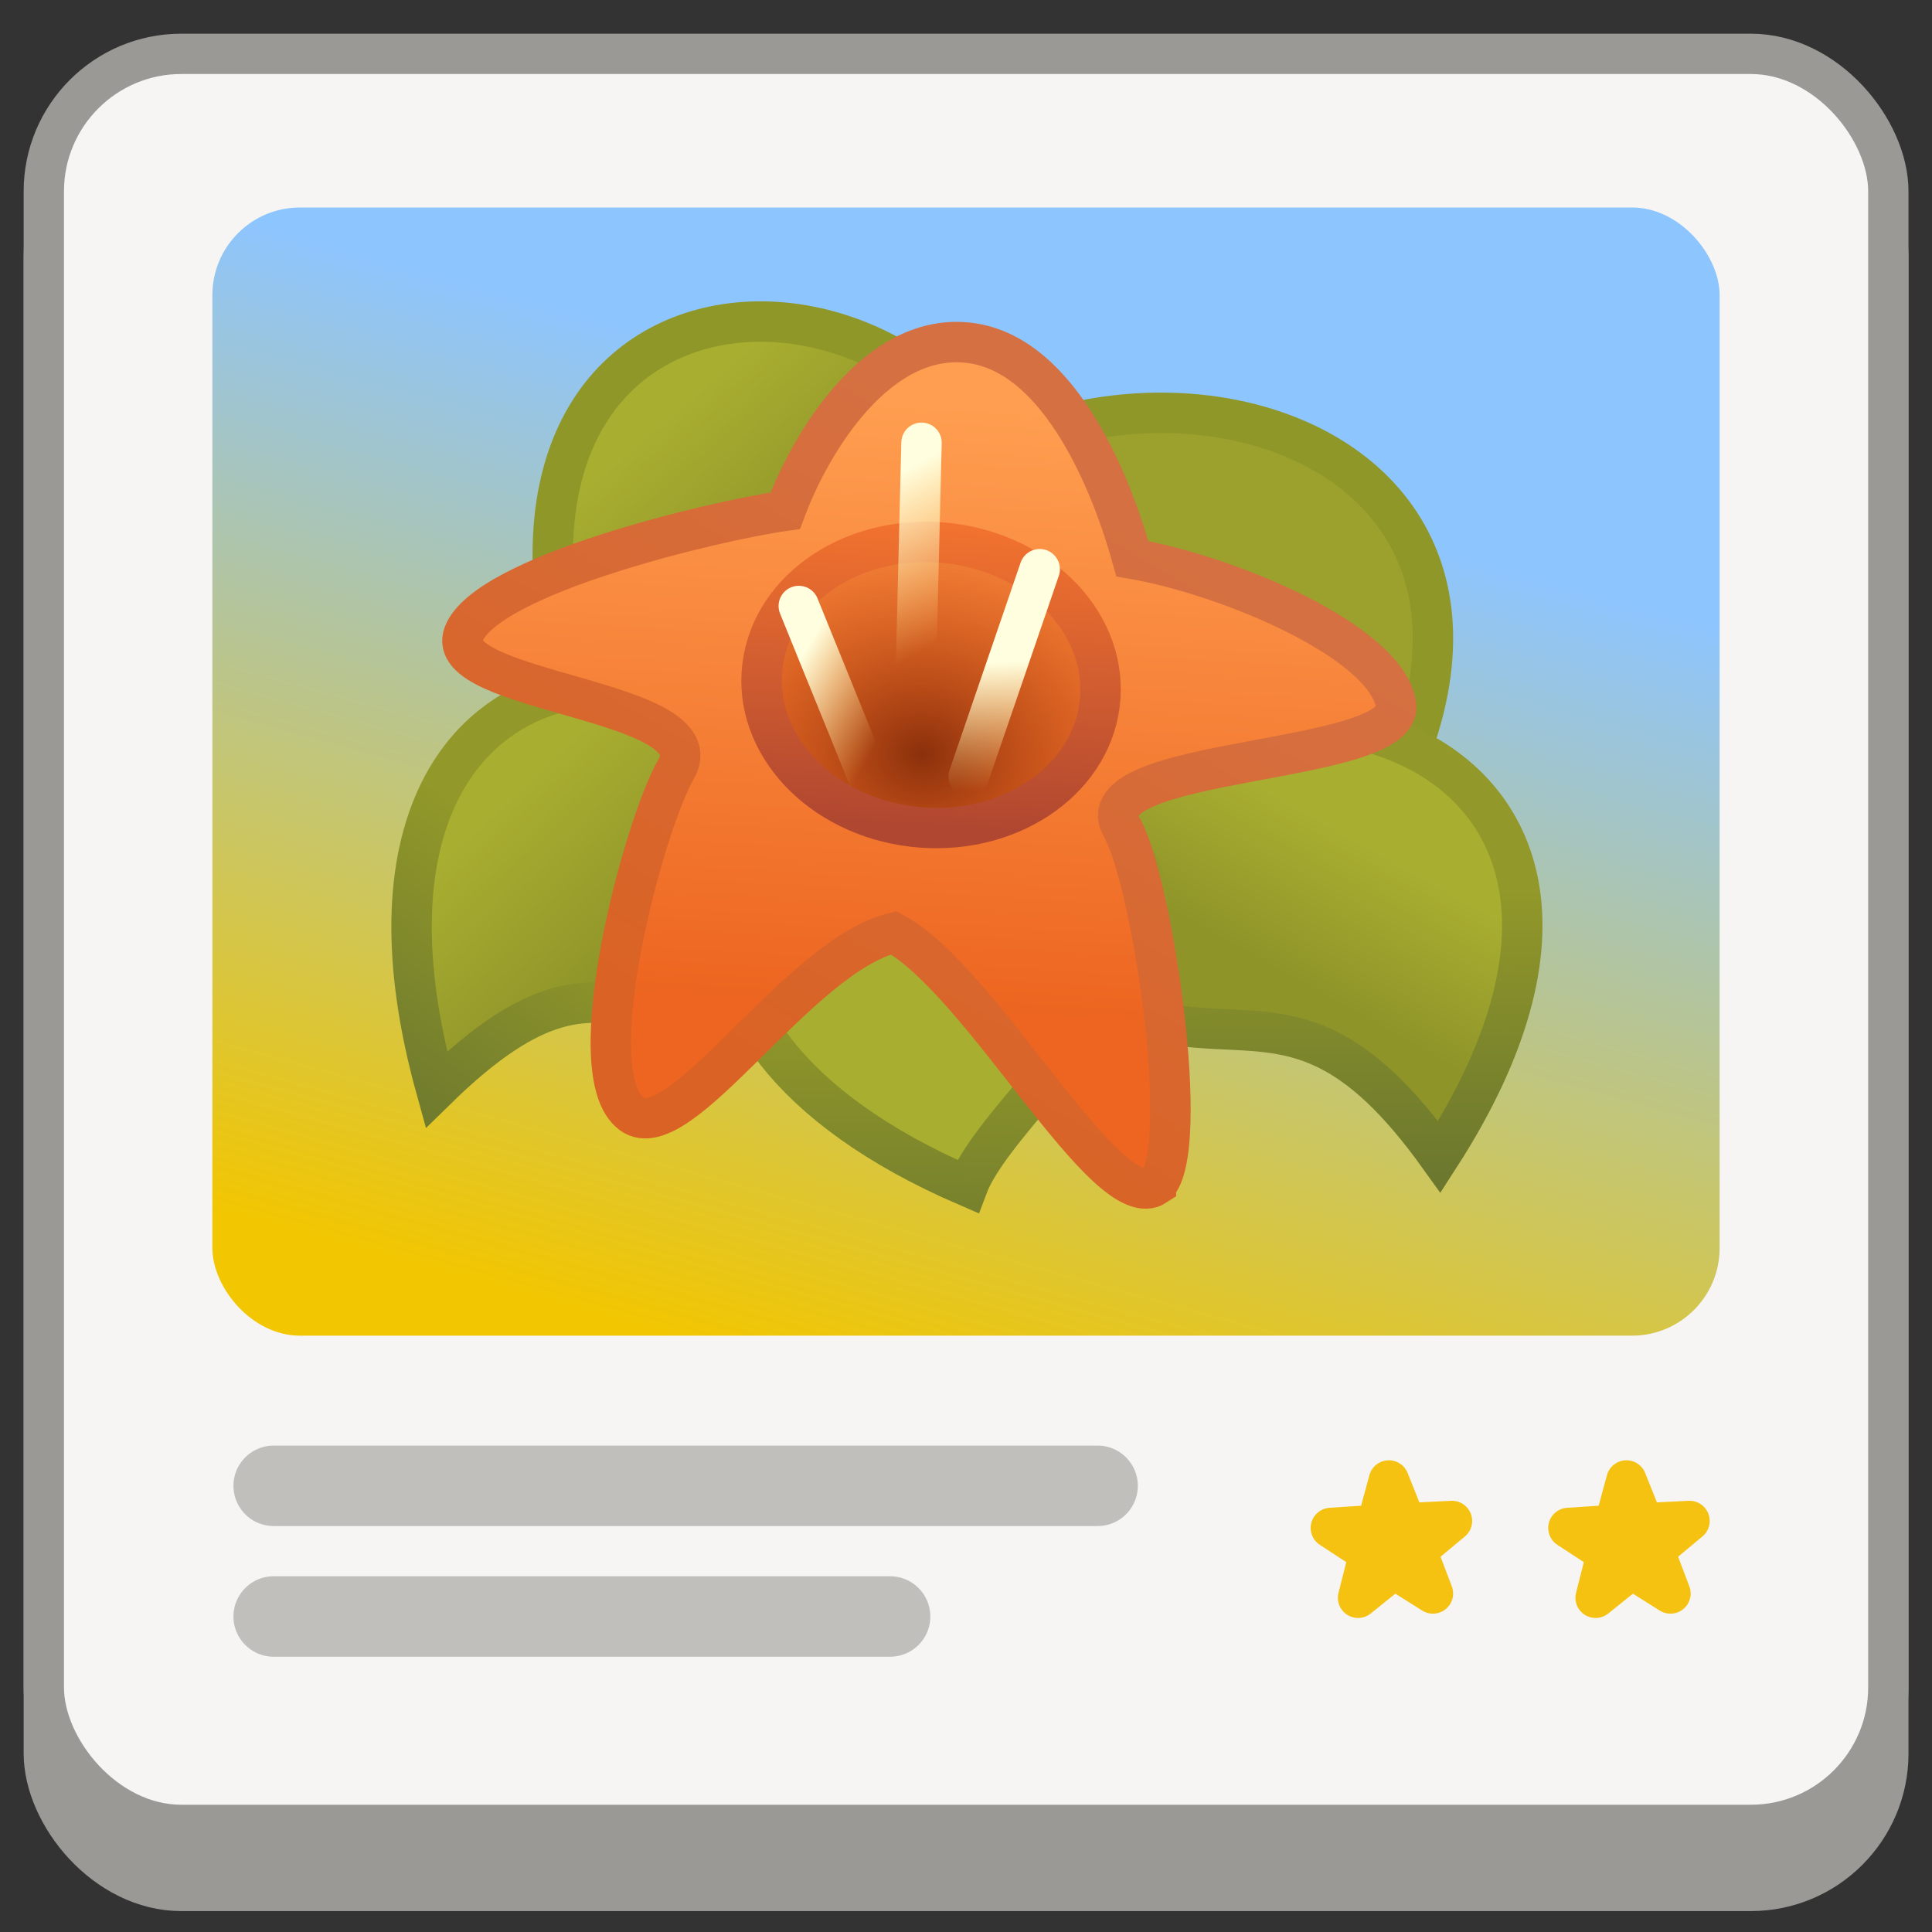
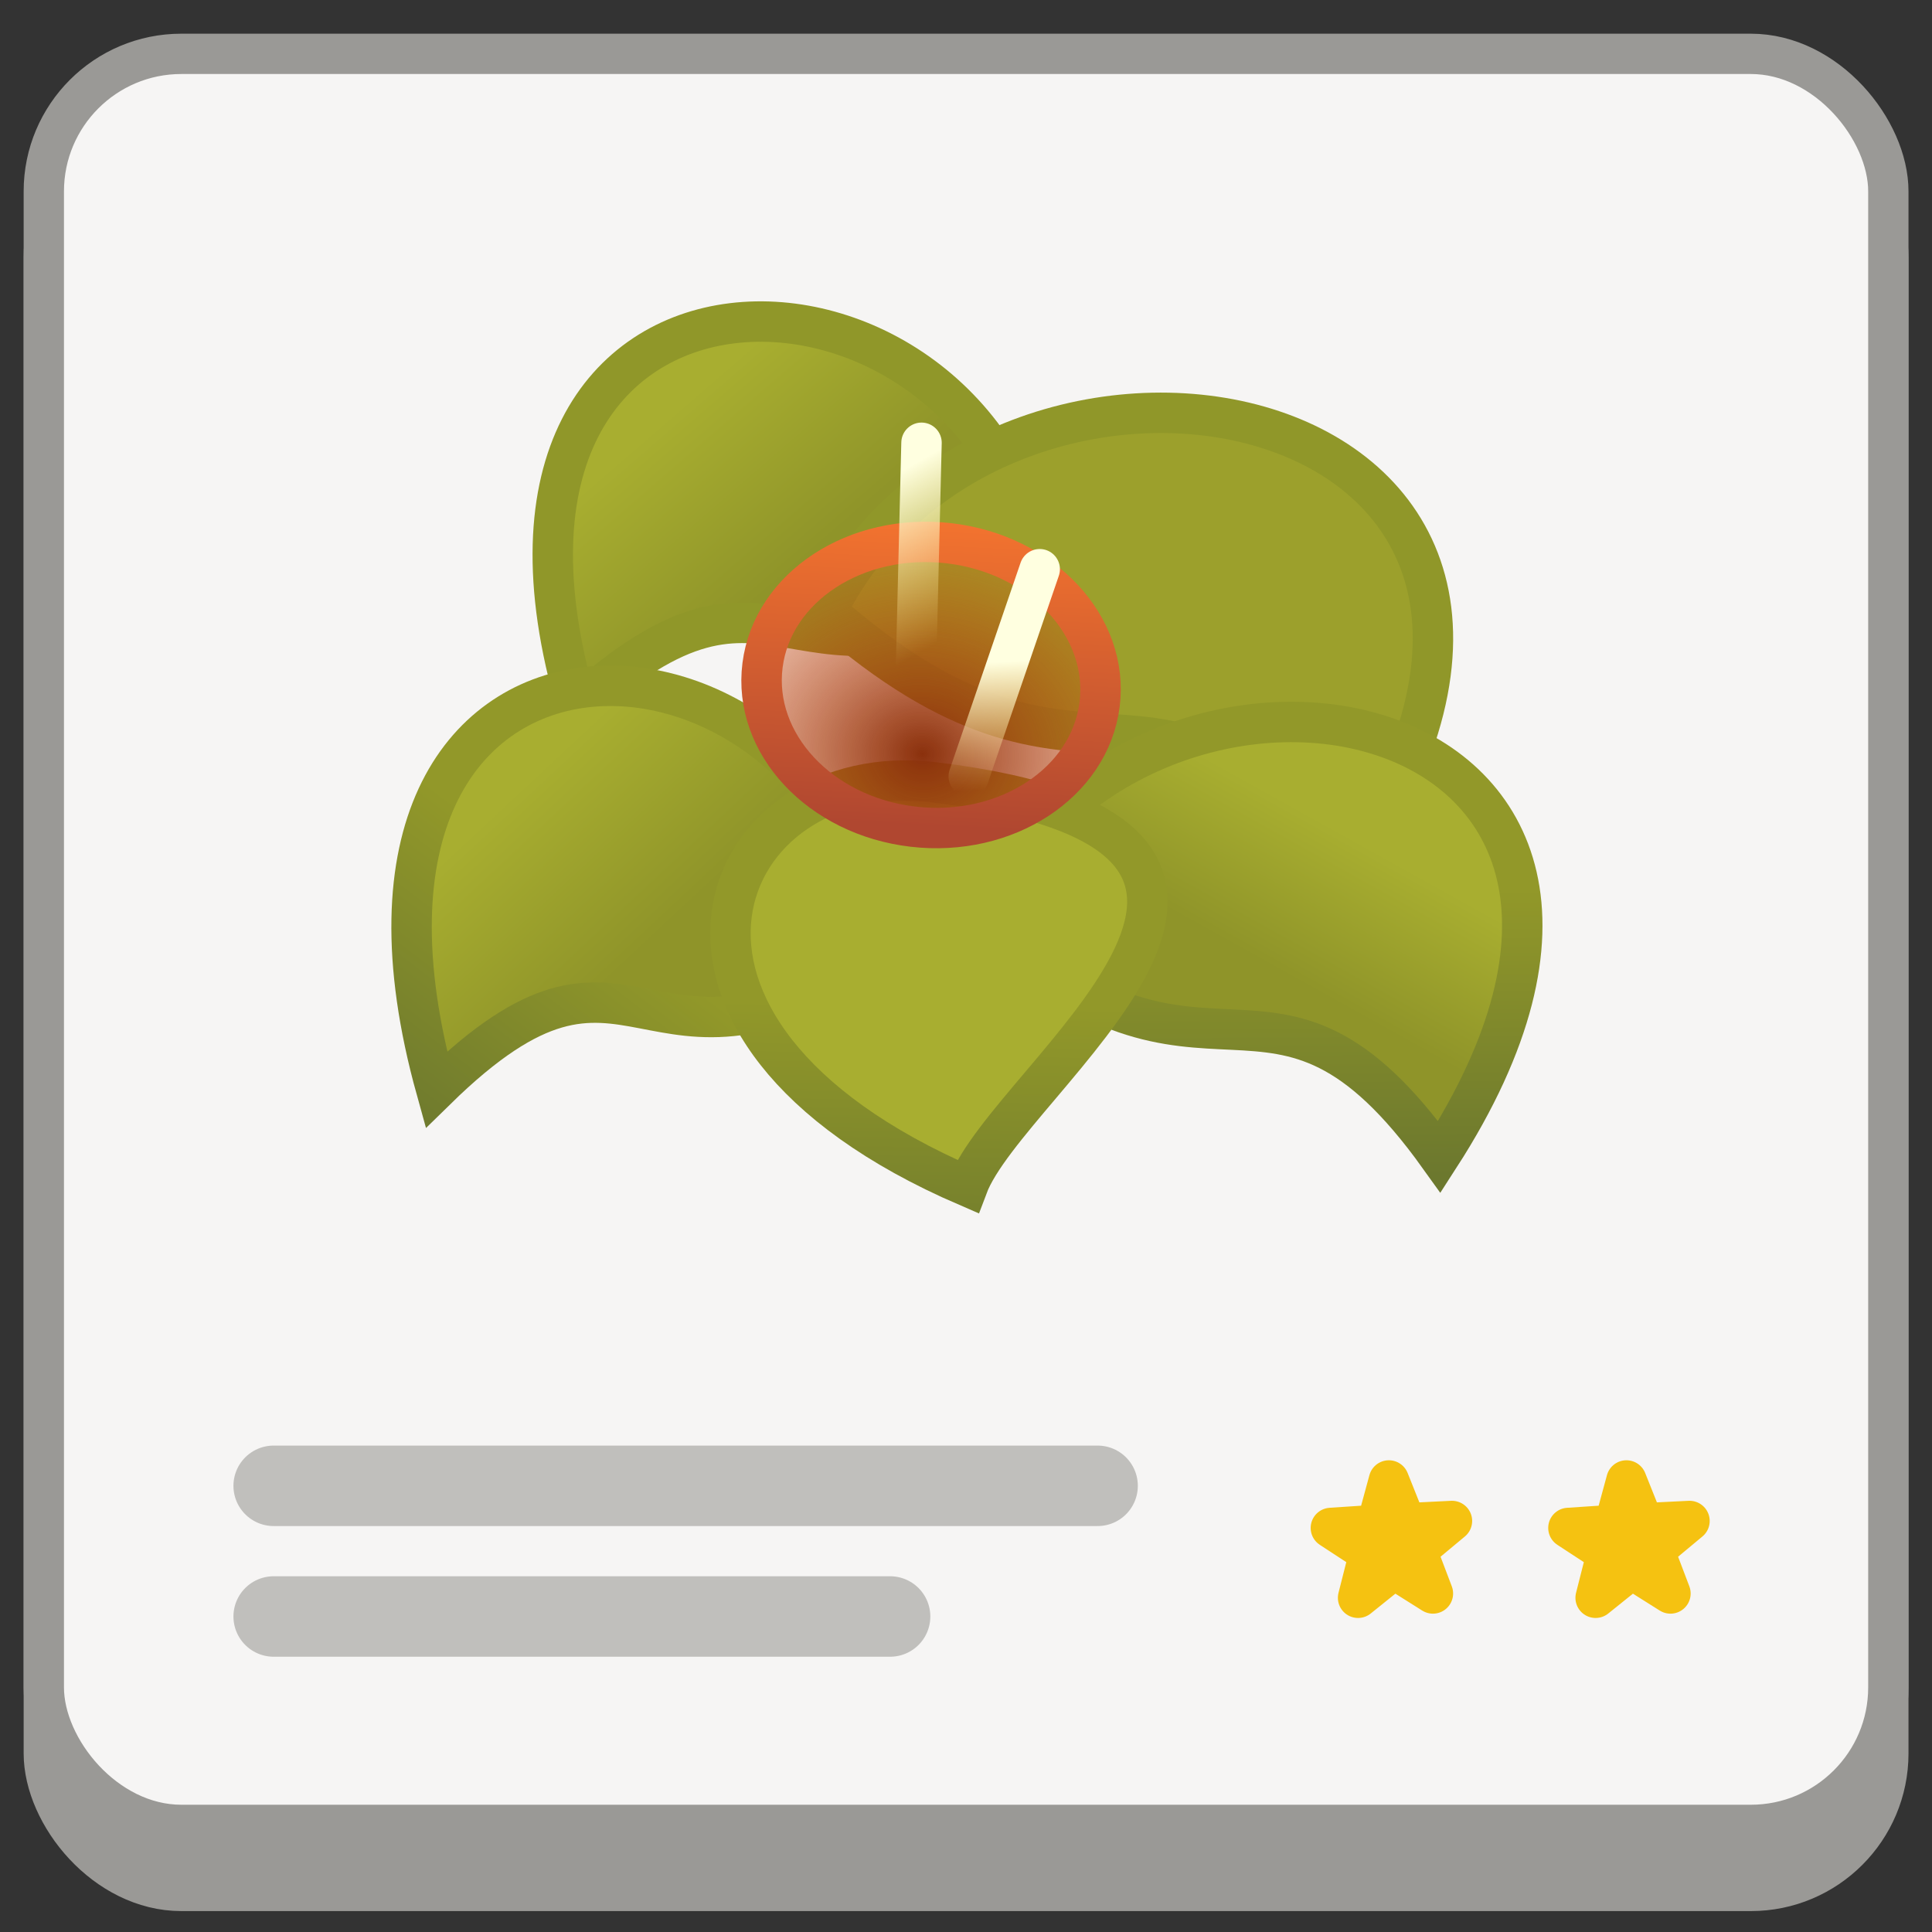
<svg xmlns="http://www.w3.org/2000/svg" xmlns:ns1="http://www.inkscape.org/namespaces/inkscape" xmlns:ns2="http://sodipodi.sourceforge.net/DTD/sodipodi-0.dtd" xmlns:xlink="http://www.w3.org/1999/xlink" width="48" height="48" viewBox="0 0 12.7 12.7" version="1.1" id="svg1139" ns1:version="0.92.4 5da689c313, 2019-01-14" ns2:docname="pix.svg" ns1:export-filename="/home/paolo/workspace/pix/data/icons/public/hicolor/48x48/apps/pix.png" ns1:export-xdpi="96" ns1:export-ydpi="96">
  <rect x="0" y="0" width="12.7" height="12.7" fill="#333333" stroke="none" />
  <defs id="defs1133">
    <linearGradient ns1:collect="always" xlink:href="#linearGradient2862-897-722" id="linearGradient5042" gradientUnits="userSpaceOnUse" gradientTransform="matrix(5.236,0.592,-0.754,5.769,85.095,80.301)" x1="11.75" y1="23.25" x2="14.5" y2="26" />
    <linearGradient ns1:collect="always" id="linearGradient2862-897-722">
      <stop offset="0" id="stop7606" style="stop-color:#a8ae30;stop-opacity:1" />
      <stop offset="1" id="stop7608" style="stop-color:#8f9429;stop-opacity:1" />
    </linearGradient>
    <linearGradient ns1:collect="always" xlink:href="#linearGradient2862-897-722" id="linearGradient5044" gradientUnits="userSpaceOnUse" gradientTransform="matrix(6.171,0.626,-0.837,5.826,46.537,117.175)" x1="27.812" y1="22.657" x2="26.7" y2="25.157" />
    <linearGradient ns1:collect="always" xlink:href="#linearGradient2874-499-677" id="linearGradient5046" gradientUnits="userSpaceOnUse" gradientTransform="matrix(6.171,0.626,-0.837,5.826,46.537,117.175)" x1="29.062" y1="29" x2="28.463" y2="23.782" />
    <linearGradient ns1:collect="always" id="linearGradient2874-499-677">
      <stop offset="0" id="stop7618" style="stop-color:#6c782e;stop-opacity:1;" />
      <stop offset="1" id="stop7620" style="stop-color:#929829;stop-opacity:1" />
    </linearGradient>
    <linearGradient ns1:collect="always" xlink:href="#linearGradient2862-897-722" id="linearGradient5049" gradientUnits="userSpaceOnUse" gradientTransform="matrix(5.091,0.659,-0.692,6.062,69.658,112.357)" x1="11.75" y1="23.25" x2="14.5" y2="26" />
    <linearGradient ns1:collect="always" xlink:href="#linearGradient2874-499-677" id="linearGradient5051" gradientUnits="userSpaceOnUse" gradientTransform="matrix(5.696,0.737,-0.692,6.062,57.856,110.83)" x1="10.062" y1="29.5" x2="12.656" y2="24.75" />
    <linearGradient ns1:collect="always" xlink:href="#linearGradient2874-499-677" id="linearGradient5053" gradientUnits="userSpaceOnUse" gradientTransform="matrix(5.881,0.711,-0.744,6.07,55.567,111.154)" x1="20.384" y1="31.625" x2="19.884" y2="26.438" />
    <linearGradient ns1:collect="always" xlink:href="#linearGradient2855-649-911" id="linearGradient5055-7" gradientUnits="userSpaceOnUse" gradientTransform="matrix(6.599,0.856,-0.856,7.511,60.771,82.742)" x1="16.917" y1="25.211" x2="16.374" y2="16.541" />
    <linearGradient ns1:collect="always" id="linearGradient2855-649-911">
      <stop offset="0" id="stop7624" style="stop-color:#ed6520;stop-opacity:1" />
      <stop offset="1" id="stop7626" style="stop-color:#ff9e50;stop-opacity:1" />
    </linearGradient>
    <linearGradient ns1:collect="always" xlink:href="#linearGradient2849-135-305" id="linearGradient5057" gradientUnits="userSpaceOnUse" gradientTransform="matrix(6.599,0.856,-0.856,7.511,60.771,82.742)" x1="10.257" y1="24.583" x2="13.592" y2="15.521" />
    <linearGradient ns1:collect="always" id="linearGradient2849-135-305">
      <stop offset="0" id="stop7630" style="stop-color:#da6224;stop-opacity:1" />
      <stop offset="1" id="stop7632" style="stop-color:#d57042;stop-opacity:1" />
    </linearGradient>
    <radialGradient ns1:collect="always" xlink:href="#linearGradient2891-388-107" id="radialGradient5059-5" gradientUnits="userSpaceOnUse" gradientTransform="matrix(16.58,-7.8818594e-6,9.530127e-6,14.33,-128.383,-82.885)" cx="19" cy="22.472" fx="19" fy="22.472" r="2" />
    <linearGradient ns1:collect="always" id="linearGradient2891-388-107">
      <stop offset="0" id="stop7636" style="stop-color:#8a300c;stop-opacity:1;" />
      <stop offset="1" id="stop7638" style="stop-color:#ec510c;stop-opacity:0" />
    </linearGradient>
    <linearGradient ns1:collect="always" xlink:href="#linearGradient2885-866-809" id="linearGradient5061-9" gradientUnits="userSpaceOnUse" x1="18.369" y1="23.025" x2="18.154" y2="19.235" gradientTransform="matrix(9.144,0,0,10.263,12.895,11.013)" />
    <linearGradient ns1:collect="always" id="linearGradient2885-866-809">
      <stop offset="0" id="stop7642" style="stop-color:#b04730;stop-opacity:1" />
      <stop offset="1" id="stop7644" style="stop-color:#ff7b2f;stop-opacity:1" />
    </linearGradient>
    <linearGradient ns1:collect="always" xlink:href="#linearGradient2911-977-39" id="linearGradient5063-3" gradientUnits="userSpaceOnUse" gradientTransform="matrix(4.898,0.592,-0.834,6.803,75.1,100.586)" x1="21" y1="20" x2="21.25" y2="22" />
    <linearGradient id="linearGradient2911-977-39">
      <stop offset="0" id="stop7660" style="stop-color:#ffffe0;stop-opacity:1;" />
      <stop offset="1" id="stop7662" style="stop-color:#ffe588;stop-opacity:0;" />
    </linearGradient>
    <linearGradient ns1:collect="always" xlink:href="#linearGradient2911-977-39" id="linearGradient5065-5" gradientUnits="userSpaceOnUse" gradientTransform="matrix(5.051,0.611,-0.828,6.762,71.752,99.414)" x1="17" y1="21" x2="18.892" y2="22.07" />
    <linearGradient ns1:collect="always" xlink:href="#linearGradient2911-977-39" id="linearGradient5067-3" gradientUnits="userSpaceOnUse" gradientTransform="matrix(4.898,0.592,-0.787,6.42,73.853,105.075)" x1="18" y1="18" x2="19.488" y2="20.631" />
    <linearGradient gradientTransform="matrix(0.114,0,0,0.114,106.879,94.62)" ns1:collect="always" xlink:href="#linearGradient1084" id="linearGradient1086" x1="62.064" y1="203.262" x2="47.194" y2="257.148" gradientUnits="userSpaceOnUse" />
    <linearGradient ns1:collect="always" id="linearGradient1084">
      <stop style="stop-color:#8dc5ff;stop-opacity:1" offset="0" id="stop1080" />
      <stop style="stop-color:#f2c600;stop-opacity:1" offset="1" id="stop1082" />
    </linearGradient>
  </defs>
  <ns2:namedview id="base" pagecolor="#ffffff" bordercolor="#666666" borderopacity="1.0" ns1:pageopacity="0.0" ns1:pageshadow="2" ns1:zoom="7.919596" ns1:cx="29.994156" ns1:cy="34.996013" ns1:document-units="mm" ns1:current-layer="layer1" showgrid="false" ns1:window-width="1920" ns1:window-height="1136" ns1:window-x="0" ns1:window-y="27" ns1:window-maximized="1" fit-margin-top="0" fit-margin-left="0" fit-margin-right="0" fit-margin-bottom="0" units="px" ns1:snap-global="false" />
  <g ns1:label="Livello 1" ns1:groupmode="layer" id="layer1" transform="translate(-107.816,-115.119)">
    <rect ns1:export-filename="./g1255.png" ns1:export-ydpi="44.303635" ns1:export-xdpi="44.303635" style="display:inline;opacity:1;fill:#9a9996;fill-opacity:1;stroke:#9a9996;stroke-width:0.265;stroke-linecap:round;stroke-linejoin:round;stroke-miterlimit:4;stroke-dasharray:none;stroke-dashoffset:0;stroke-opacity:1;enable-background:new" id="rect918" width="12.125" height="11.642" x="108.104" y="115.907" ry="0.904" />
    <rect ry="0.904" y="115.473" x="108.104" height="11.642" width="12.125" id="rect966" style="display:inline;opacity:1;fill:#f6f5f4;fill-opacity:1;stroke:#9a9996;stroke-width:0.265;stroke-linecap:round;stroke-linejoin:round;stroke-miterlimit:4;stroke-dasharray:none;stroke-dashoffset:0;stroke-opacity:1;enable-background:new" ns1:export-xdpi="44.303635" ns1:export-ydpi="44.303635" ns1:export-filename="./g1255.png" />
-     <rect style="display:inline;opacity:1;fill:url(#linearGradient1086);fill-opacity:1;stroke:none;stroke-width:0.265;stroke-linecap:round;stroke-linejoin:round;stroke-miterlimit:4;stroke-dasharray:none;stroke-dashoffset:0;stroke-opacity:1;enable-background:new" id="rect968" width="9.908" height="7.416" x="109.212" y="116.483" ry="0.576" ns1:export-xdpi="44.303635" ns1:export-ydpi="44.303635" ns1:export-filename="./g1255.png" />
    <g id="g1221" transform="matrix(0.061,0,0,0.061,104.412,104.283)" style="display:inline;stroke-width:4.346;enable-background:new" ns1:export-xdpi="44.303635" ns1:export-ydpi="44.303635" ns1:export-filename="./g1255.png">
      <path ns1:connector-curvature="0" d="m 167.91,239.44 c -6.358,-37.854 -65.573,-38.836 -49.914,14.353 22.435,-20.316 22.278,2.519 49.914,-14.353 z" id="path14259-3" style="display:inline;fill:url(#linearGradient5042);fill-opacity:1;fill-rule:evenodd;stroke:#909729;stroke-width:4.356;stroke-linecap:butt;stroke-linejoin:miter;stroke-miterlimit:4;stroke-dasharray:none;stroke-opacity:1" ns2:nodetypes="ccc" />
      <path ns1:connector-curvature="0" d="m 144.87,243.516 c 18.855,-37.974 90.668,-23.43 56.053,28.159 -21.101,-27.178 -27.652,-3.221 -56.053,-28.159 z" id="path14261-6" style="display:inline;fill:#9ca02c;fill-opacity:1;fill-rule:evenodd;stroke:#909729;stroke-width:4.356;stroke-linecap:butt;stroke-linejoin:miter;stroke-miterlimit:4;stroke-dasharray:none;stroke-opacity:1" ns2:nodetypes="ccc" />
      <path ns1:connector-curvature="0" d="M 161.388,276.597 C 179.169,239.98 243.13,252.379 210.916,302.309 192.663,276.814 186.231,299.805 161.388,276.597 Z" id="path14263-0" style="display:inline;fill:url(#linearGradient5044);fill-opacity:1;fill-rule:evenodd;stroke:url(#linearGradient5046);stroke-width:4.356;stroke-linecap:butt;stroke-linejoin:miter;stroke-miterlimit:4;stroke-dasharray:none;stroke-opacity:1" ns2:nodetypes="ccc" />
      <path ns1:connector-curvature="0" d="m 151.218,280.308 c -6.439,-39.858 -63.978,-41.3 -48.398,14.751 21.658,-21.213 21.662,2.803 48.398,-14.751 z" id="path14265-6" style="display:inline;fill:url(#linearGradient5049);fill-opacity:1;fill-rule:evenodd;stroke:url(#linearGradient5051);stroke-width:4.356;stroke-linecap:butt;stroke-linejoin:miter;stroke-miterlimit:4;stroke-dasharray:none;stroke-opacity:1" ns2:nodetypes="ccc" />
      <path ns1:connector-curvature="0" d="m 156.452,261.943 c 47.047,5.688 8.043,31.771 3.616,43.555 -39.679,-17.116 -26.922,-46.372 -3.616,-43.555 z" id="path14267-2" style="display:inline;fill:#a8ae30;fill-opacity:1;fill-rule:evenodd;stroke:url(#linearGradient5053);stroke-width:4.356;stroke-linecap:butt;stroke-linejoin:miter;stroke-miterlimit:4;stroke-dasharray:none;stroke-opacity:1" ns2:nodetypes="ccs" />
-       <path ns2:nodetypes="ccssscscssc" style="display:inline;fill:url(#linearGradient5055-7);fill-opacity:1;fill-rule:nonzero;stroke:url(#linearGradient5057);stroke-width:4.356;stroke-linecap:round;stroke-linejoin:miter;stroke-miterlimit:4;stroke-dasharray:none;stroke-opacity:1" d="m 180.364,305.388 c -5.259,3.521 -18.783,-22.185 -28.254,-27.224 -10.326,2.471 -23.031,23.328 -28.228,19.513 -5.943,-4.363 1.355,-31.263 4.777,-37.145 4.411,-7.581 -25.391,-8.181 -22.877,-14.595 2.48,-6.328 26.943,-12.173 34.647,-13.264 2.794,-7.519 10.03,-19.358 19.928,-18.074 9.899,1.284 15.418,15.806 17.474,23.254 10.286,1.775 27.14,8.816 28.403,15.625 1.246,6.718 -34.033,5.554 -29.538,13.346 3.282,5.689 7.606,34.814 3.668,38.564 z" id="path14271-6" ns1:connector-curvature="0" />
      <ellipse ry="15.394" rx="18.288" cy="231.657" cx="186.631" style="display:inline;fill:url(#radialGradient5059-5);fill-opacity:1;fill-rule:nonzero;stroke:url(#linearGradient5061-9);stroke-width:4.356;stroke-linecap:round;stroke-linejoin:miter;stroke-miterlimit:4;stroke-dasharray:none;stroke-opacity:1" transform="matrix(0.993,0.116,-0.126,0.992,0,0)" id="path14273-1" />
      <path ns2:nodetypes="cc" style="display:inline;fill:none;stroke:url(#linearGradient5063-3);stroke-width:4.356;stroke-linecap:round;stroke-linejoin:miter;stroke-miterlimit:4;stroke-dasharray:none;stroke-opacity:1" d="m 160.199,261.303 7.646,-22.324" id="path14275-8" ns1:connector-curvature="0" />
-       <path ns2:nodetypes="cc" style="display:inline;fill:none;stroke:url(#linearGradient5065-5);stroke-width:4.356;stroke-linecap:round;stroke-linejoin:miter;stroke-miterlimit:4;stroke-dasharray:none;stroke-opacity:1" d="m 149.928,262.758 -8.045,-19.814" id="path14277-7" ns1:connector-curvature="0" />
      <path ns2:nodetypes="cc" style="display:inline;fill:none;stroke:url(#linearGradient5067-3);stroke-width:4.356;stroke-linecap:round;stroke-linejoin:miter;stroke-miterlimit:4;stroke-dasharray:none;stroke-opacity:1" d="m 154.336,256.895 0.772,-31.54" id="path14279-9" ns1:connector-curvature="0" />
    </g>
    <path ns1:transform-center-y="-0.27881981" ns1:transform-center-x="0.063002009" d="m 91.194,267.422 -2.171,-1.368 -2,1.608 0.631,-2.487 -2.147,-1.405 2.56,-0.169 0.673,-2.476 0.952,2.383 2.563,-0.126 -1.972,1.642 z" ns1:randomized="0" ns1:rounded="0" ns1:flatsided="false" ns2:arg2="1.5133853" ns2:arg1="0.88506682" ns2:r2="1.384005" ns2:r1="3.5531673" ns2:cy="264.67184" ns2:cx="88.944489" ns2:sides="5" id="path1225" style="opacity:1;fill:#f5c211;fill-opacity:1;stroke:#f5c211;stroke-width:2.248;stroke-linecap:round;stroke-linejoin:round;stroke-miterlimit:4;stroke-dasharray:none;stroke-dashoffset:0;stroke-opacity:1" ns2:type="star" ns1:export-xdpi="118.14" ns1:export-ydpi="118.14" transform="matrix(0.118,0,0,0.118,108.036,94.038)" />
    <path ns2:type="star" style="opacity:1;fill:#f5c211;fill-opacity:1;stroke:#f5c211;stroke-width:2.248;stroke-linecap:round;stroke-linejoin:round;stroke-miterlimit:4;stroke-dasharray:none;stroke-dashoffset:0;stroke-opacity:1" id="path1227" ns2:sides="5" ns2:cx="77.694489" ns2:cy="264.67184" ns2:r1="3.5531673" ns2:r2="1.384005" ns2:arg1="0.88506682" ns2:arg2="1.5133853" ns1:flatsided="false" ns1:rounded="0" ns1:randomized="0" d="m 79.944,267.422 -2.171,-1.368 -2,1.608 0.631,-2.487 -2.147,-1.405 2.56,-0.169 0.673,-2.476 0.952,2.383 2.563,-0.126 -1.972,1.642 z" ns1:transform-center-x="0.063002009" ns1:transform-center-y="-0.27881981" ns1:export-xdpi="118.14" ns1:export-ydpi="118.14" transform="matrix(0.118,0,0,0.118,107.802,94.038)" />
    <path style="fill:none;fill-rule:evenodd;stroke:#c0bfbc;stroke-width:0.529;stroke-linecap:round;stroke-linejoin:miter;stroke-miterlimit:4;stroke-dasharray:none;stroke-opacity:1" d="m 109.615,124.886 h 5.416" id="path1088" ns1:connector-curvature="0" ns1:export-xdpi="44" ns1:export-ydpi="44" ns2:nodetypes="cc" />
    <path style="fill:none;fill-rule:evenodd;stroke:#c0bfbc;stroke-width:0.529;stroke-linecap:round;stroke-linejoin:miter;stroke-miterlimit:4;stroke-dasharray:none;stroke-opacity:1" d="m 109.615,125.745 h 4.052" id="path1092" ns1:connector-curvature="0" ns2:nodetypes="cc" ns1:export-xdpi="44" ns1:export-ydpi="44" />
  </g>
</svg>